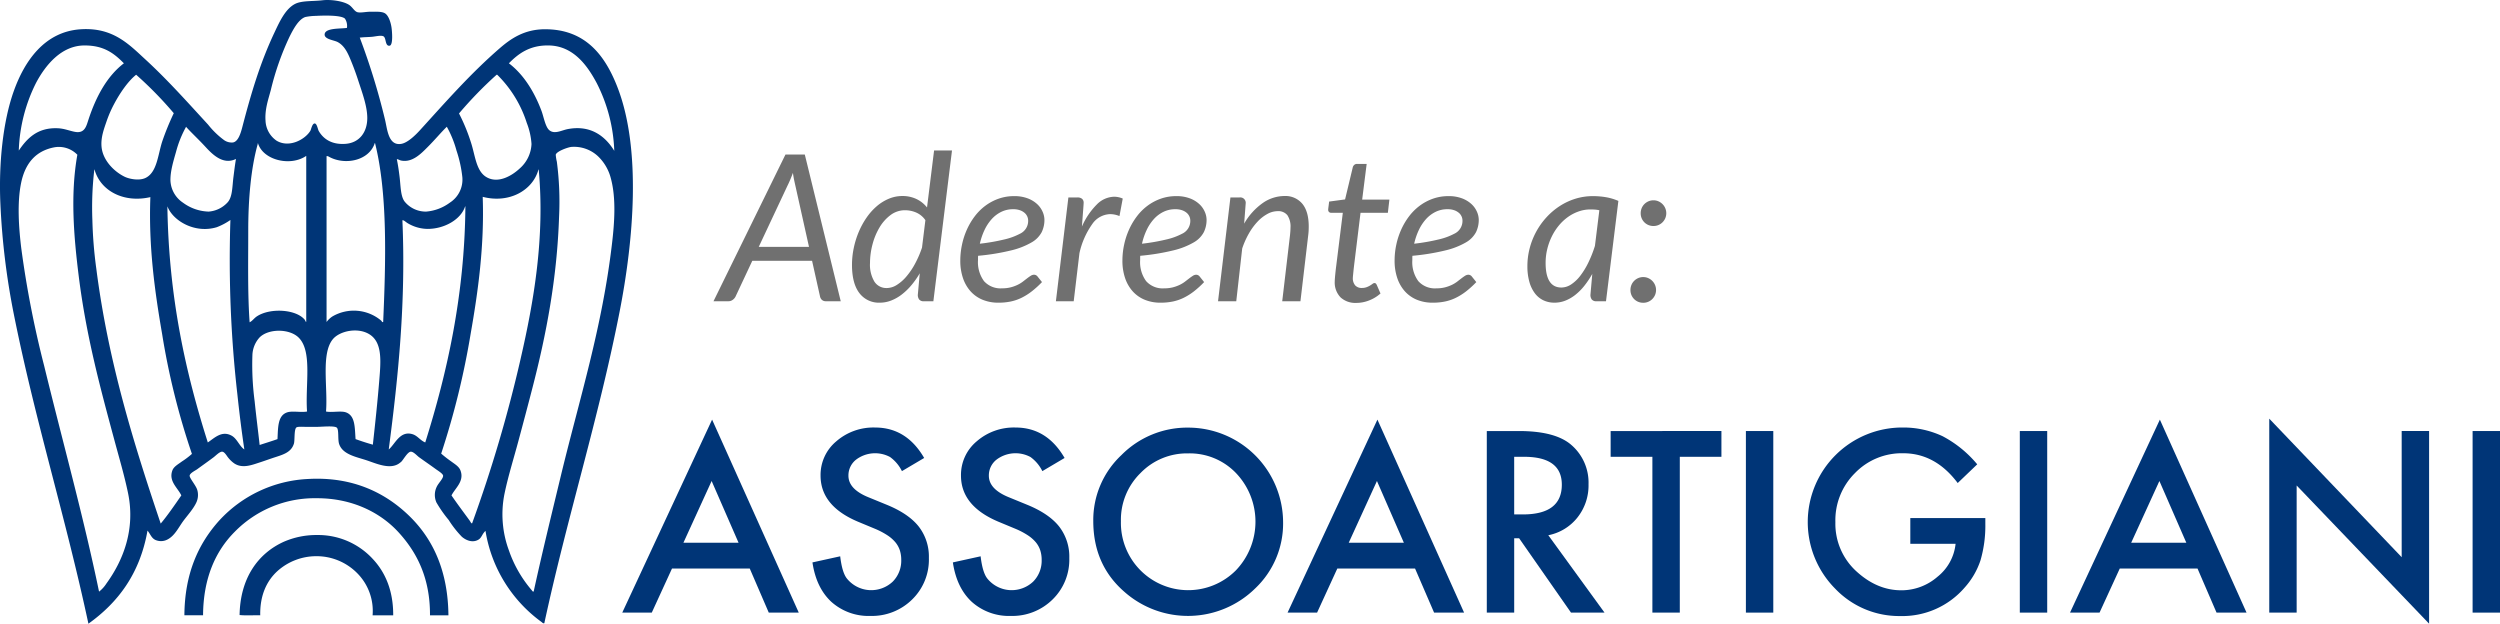
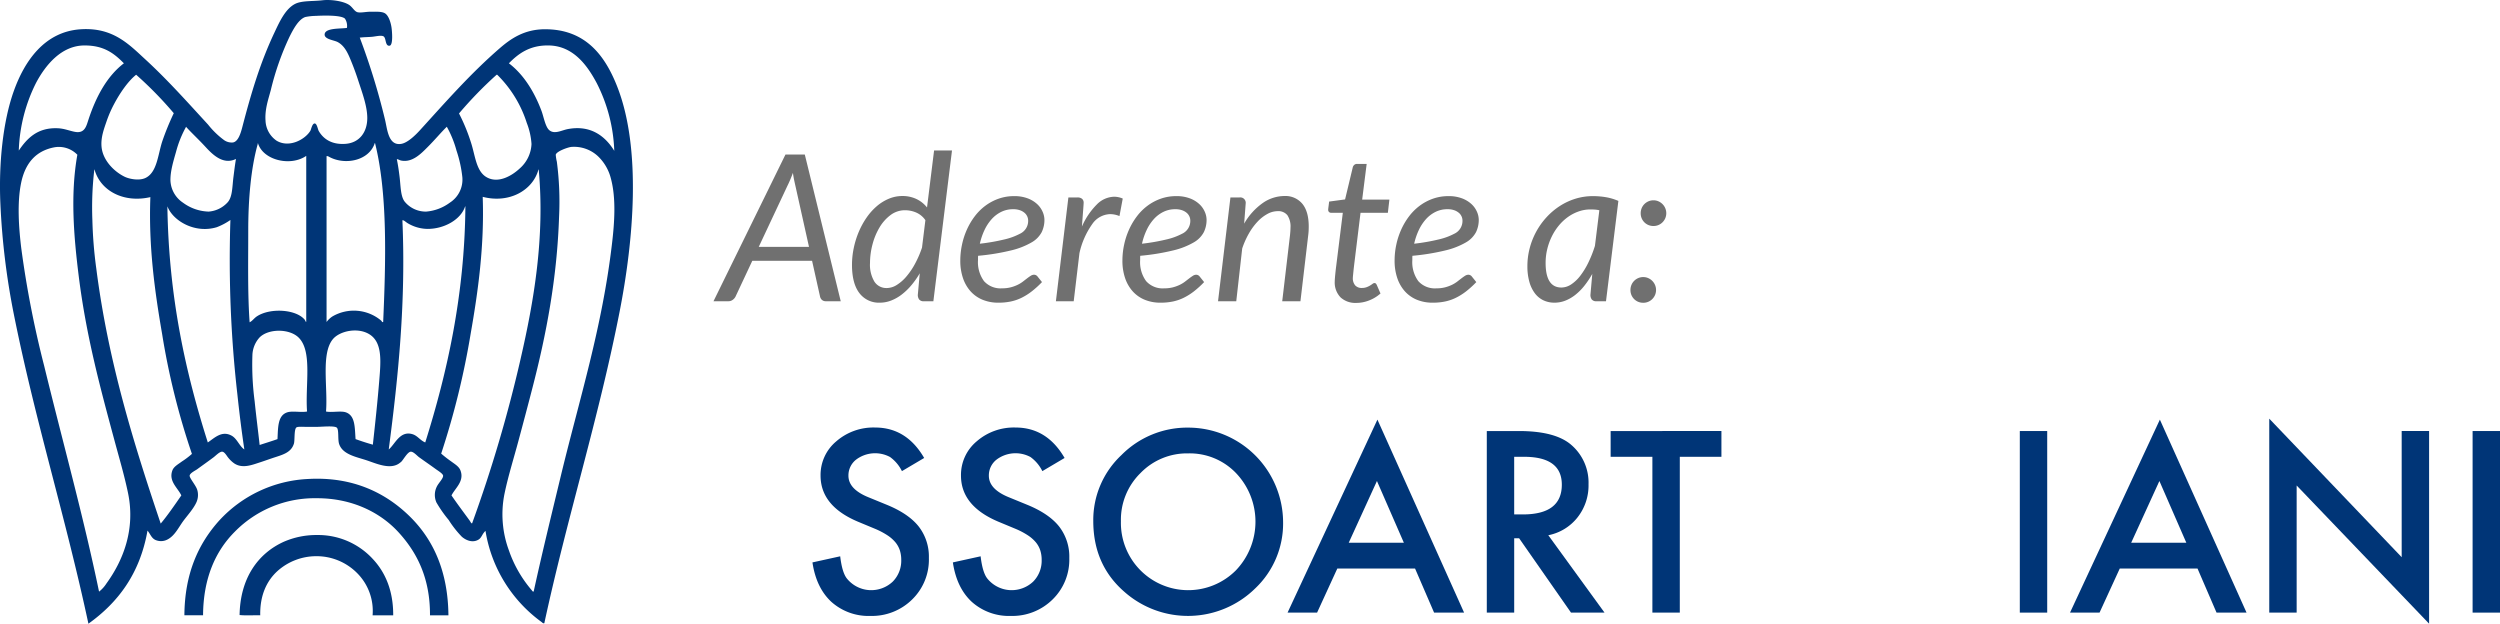
<svg xmlns="http://www.w3.org/2000/svg" width="732.693" height="182.786" viewBox="0 0 732.693 182.786">
  <defs>
    <clipPath id="clip-path">
      <rect id="Rettangolo_5" data-name="Rettangolo 5" width="732.693" height="182.786" fill="none" />
    </clipPath>
  </defs>
  <g id="Raggruppa_52" data-name="Raggruppa 52" transform="translate(-11627 -11517.714)">
    <g id="Raggruppa_51" data-name="Raggruppa 51" transform="translate(11627 11517.714)">
      <g id="Raggruppa_50" data-name="Raggruppa 50" clip-path="url(#clip-path)">
        <path id="Tracciato_134" data-name="Tracciato 134" d="M180.776,25.087c7.382,18.452,4.855,45.664.815,66.268-6.2,31.56-15.295,59.957-22.056,91.271-.309.2-.641-.192-.821-.332a41.061,41.061,0,0,1-16.429-26.714c-1.061.992-1.081,2.023-2.125,2.615-1.785,1.02-3.757.039-4.818-.9a30.1,30.1,0,0,1-3.84-4.9,36.4,36.4,0,0,1-3.6-5.145,5.467,5.467,0,0,1,.086-4.571c.548-1.167,1.941-2.424,1.875-3.272-.043-.6-1.609-1.523-2.2-1.962-1.756-1.28-3.052-2.155-4.825-3.431-.585-.419-1.652-1.673-2.45-1.633-.942.043-2.2,2.4-2.78,2.94a7.725,7.725,0,0,1-.735.568c-2.71,1.779-6.677-.076-9.4-.977-3.112-1.032-7.075-1.7-8.09-4.822-.425-1.323-.016-4.09-.651-4.735-.645-.661-4.476-.252-5.886-.252h-3.1c-.9,0-2.468-.127-2.867.166-.734.545-.445,3.79-.734,4.738-.838,2.737-3.439,3.295-6.291,4.249-1.015.343-2.371.828-3.6,1.231-2.3.734-5.164,1.945-7.6.326a8.353,8.353,0,0,1-1.8-1.72c-.422-.515-1.027-1.655-1.719-1.712-.741-.066-1.918,1.174-2.527,1.633-1.785,1.336-2.939,2.135-4.824,3.511-.546.4-2.155,1.143-2.2,1.882-.056.7,1.789,2.806,2.2,4.087a5.216,5.216,0,0,1-.164,3.594c-.827,1.942-2.683,3.944-3.926,5.632-1.34,1.853-2.394,4.09-4.326,5.234a4.076,4.076,0,0,1-3.92.247c-1.111-.609-1.327-1.584-2.215-2.7-2.224,12.642-8.648,21.094-17.32,27.292-6.653-31.129-15.508-59.08-21.809-90.45A213.018,213.018,0,0,1,.109,59.568c-.5-11.342.685-23.921,4.01-33.088,3.039-8.4,8.825-17.209,19.525-17.9C33.123,7.966,37.8,13,42.683,17.489,49.117,23.4,55.012,30.026,60.988,36.525A24.5,24.5,0,0,0,65.722,41.1a3.9,3.9,0,0,0,2.534.656c1.563-.237,2.3-2.727,2.78-4.576,2.593-9.97,5.23-18.767,9.313-27.455,1.49-3.162,3.216-7.086,6.128-8.575C88.443.14,91.717.415,94.488.082c2.586-.307,6.128.275,7.76,1.307,1.127.72,1.606,2,2.614,2.209.987.2,2.477-.182,3.847-.162,1.24.018,2.966-.127,4,.4,1.187.607,1.832,2.811,2.041,4.249.134.914.546,5.164-.571,5.314-1.327.177-.972-2.15-1.713-2.7-.665-.477-2.431,0-3.432.085-1.26.105-2.244.083-3.594.241a199.413,199.413,0,0,1,7.352,23.859c.728,2.871.941,7.929,4.818,7.277,1.888-.319,4.173-2.576,5.476-4.007,7.661-8.407,14.64-16.42,23.289-23.939,3.352-2.922,7.3-5.609,13.231-5.642,11.966-.063,17.649,7.7,21.17,16.509m-1.393,46.168c.7-5.948,1.213-13.1-.332-18.878a13.6,13.6,0,0,0-3.834-6.615,10.27,10.27,0,0,0-7.765-2.7c-1.06.118-4.352,1.291-4.575,2.289A12.637,12.637,0,0,0,163.2,47.4a89.659,89.659,0,0,1,.655,16.014c-.592,18.226-3.781,34.73-7.847,50.414-1.314,5.088-2.713,10.362-4.083,15.442-1.387,5.187-3.016,10.328-4.086,15.528a30.437,30.437,0,0,0,1.306,16.506,35.8,35.8,0,0,0,6.7,11.681c.093.1.326.575.576.326,2.49-11.412,5.246-22.6,7.923-33.743,5.38-22.315,12.153-43.475,15.036-68.309m.651-27.049a47.142,47.142,0,0,0-5.143-19.852c-2.72-5.106-6.8-10.872-13.975-11.034-5.543-.125-8.892,2.294-11.768,5.228,4.27,3.242,7.418,8.256,9.566,13.977.615,1.641,1.121,4.672,2.285,5.634,1.526,1.267,3.571.027,5.393-.329,6.986-1.333,11.189,2.376,13.642,6.376M152.58,105.159c3.866-16.76,7.135-35.576,5.313-55.4-.007-.045-.01-.091-.083-.074-1.623,6.051-8.5,10.038-16.34,8.005.506,14.349-1.343,27.651-3.517,40.041a233.528,233.528,0,0,1-8.652,35.212,33.723,33.723,0,0,0,2.936,2.288c1.017.771,2.238,1.442,2.7,2.613,1.254,3.192-1.569,5.227-2.613,7.354,1.649,2.421,3.621,5.035,5.307,7.356.259.352.488.958.738.814a406.209,406.209,0,0,0,14.215-48.21m3.192-62.913a20.692,20.692,0,0,0-1.387-6.21A34.487,34.487,0,0,0,145.717,21.9h-.163a115.813,115.813,0,0,0-11.026,11.354,53.959,53.959,0,0,1,3.5,8.5c1.25,3.8,1.49,8.334,4.5,10.133,3.512,2.1,7.668-.511,9.809-2.531a10.057,10.057,0,0,0,3.432-7.11M136.4,60.632c-.017-.063,0-.163-.076-.163-1.237,3.883-6.135,6.635-11.04,6.617a11.591,11.591,0,0,1-5.878-1.715c-.549-.345-1.045-.894-1.473-.816,1.044,23.91-1.181,45.6-4,67.165,1.832-1.5,3.225-5.5,6.856-4.5,1.593.446,2.291,1.812,3.841,2.454,6.437-20.482,11.534-43.169,11.767-69.043M131.828,59.4a8.022,8.022,0,0,0,3.678-7.434,36.565,36.565,0,0,0-1.72-7.844,30.662,30.662,0,0,0-2.773-6.863c-.006-.051-.013-.1-.086-.085-1.736,1.693-3.478,3.812-5.64,5.969-1.855,1.86-4.432,4.557-7.677,3.92-.519-.1-.971-.437-1.31-.41.352,1.725.6,3.431.814,5.23.316,2.563.273,5.654,1.474,7.192a7.986,7.986,0,0,0,6.3,2.939,13.5,13.5,0,0,0,6.943-2.614M112.3,94.373c.742-17.092,1.387-37.349-2.371-52.372-.013-.051-.016-.1-.083-.081-1.666,5.147-8.535,6.522-13.154,4.168-.286-.146-.645-.411-.984-.326V94.373A6.608,6.608,0,0,1,97.43,92.74a12.449,12.449,0,0,1,14.294,1.231c.127.109.27.568.579.4m-1.147,17.084c.465-5.673.968-11.219-3.026-13.563-3.391-2-8.549-.874-10.537,1.467-3.584,4.232-1.466,14.174-2.045,21.247,1.659.352,4.329-.266,5.809.239,2.78.977,2.593,4.383,2.853,7.848,1.646.591,3.328,1.143,5.064,1.631.672-6.067,1.377-12.618,1.882-18.869m-3.515-76.731c.03-3.528-1.473-7.5-2.62-11.028-.572-1.785-1.167-3.422-1.789-4.987-1.044-2.582-1.985-5.151-4.252-6.373-1.081-.581-3.847-.8-3.838-2.2.02-2.048,4.832-1.649,6.541-1.963a3.917,3.917,0,0,0-.579-2.7c-1.094-1.085-6.311-.941-8.5-.818a16.888,16.888,0,0,0-3.105.327c-2.058.674-3.644,3.8-4.652,5.8a80.227,80.227,0,0,0-5.476,15.6c-.732,2.731-1.793,5.7-1.55,8.989a7.446,7.446,0,0,0,3.269,5.884c3.74,2.2,8.412-.452,9.878-2.943.236-.392.533-2.211,1.311-2.123.625.068.867,1.731,1.144,2.208,1.346,2.332,3.82,4.055,7.84,3.759,4.1-.3,6.341-3.447,6.377-7.44M89.992,120.608c-.579-7.8,1.636-17.6-2.454-21.657-2.683-2.67-8.805-2.689-11.442-.076a8.079,8.079,0,0,0-2.124,5.307,81.457,81.457,0,0,0,.658,13.4c.452,4.452,1.021,8.784,1.466,12.834,1.743-.578,3.522-1.117,5.231-1.721.173-3.539.059-6.93,2.863-7.848,1.516-.486,4.073.093,5.8-.239M89.753,94.3V45.677C85.191,48.853,77.147,47,75.615,42c-.127.009-.061.138-.087.245-2.008,7.163-2.773,16.262-2.773,25.328,0,9.186-.193,18.609.405,26.885.845-.412,1.307-1.228,2.208-1.795,3.864-2.472,11.3-2.042,13.889.981.223.259.349.841.5.651M67.93,127.71c1.573.891,2.261,3.092,3.681,4.01-.778-5.2-1.463-10.693-2.045-16.18a348.824,348.824,0,0,1-2.038-51.07,18.244,18.244,0,0,1-4.014,2.124c-6.331,1.914-12.8-1.8-14.457-6.125.386,26.632,5.333,48.7,11.847,69.206,2.048-1.4,4.16-3.574,7.026-1.965m.489-75.823c.229-1.752.429-3.526.741-5.309-3.83,1.909-7.039-1.478-8.994-3.594-1.982-2.15-3.924-3.935-5.553-5.721-.006-.051-.013-.1-.086-.085a32.036,32.036,0,0,0-2.943,7.354c-.728,2.568-1.676,5.607-1.633,8.334A8.183,8.183,0,0,0,53.629,59.4a13.227,13.227,0,0,0,7.521,2.614A8.356,8.356,0,0,0,66.62,59.4c1.553-1.589,1.43-4.693,1.8-7.517m-15.2,83.428a23.679,23.679,0,0,0,3.029-2.284A213.677,213.677,0,0,1,47.5,97.8C45.35,85.33,43.521,72.2,44.07,57.769,36.345,59.553,29.5,56.011,27.727,49.76c-.007-.045-.013-.091-.08-.074a94.749,94.749,0,0,0-.572,14.869,127.7,127.7,0,0,0,1.144,14.132C31.747,106.3,39.391,130.563,47.1,153.452c2.019-2.407,4.114-5.462,6.042-8.253-1.01-2.2-3.817-4.162-2.61-7.354.416-1.11,1.729-1.809,2.69-2.53M47.5,41.59a76.777,76.777,0,0,1,3.431-8.414A110.244,110.244,0,0,0,39.9,21.9c-2.361,1.9-4.652,5.2-6.454,8.577a34.47,34.47,0,0,0-2.208,5.066c-.771,2.261-1.732,4.753-1.473,7.515.376,4,3.764,7.292,6.78,8.748,1.4.673,4.283,1.237,6.135.329C46,50.5,46.26,45.519,47.5,41.59M31.241,170.943c4.669-6.455,8.529-15.548,6.291-26.395-1.08-5.233-2.623-10.388-4-15.528C29.353,113.535,25.263,98.456,23.069,80.9c-1.447-11.616-2.478-23.919-.4-35.548a7.562,7.562,0,0,0-6.617-2.2C10.357,44.184,7.3,48.023,6.157,53.769c-1.141,5.7-.669,12.9.083,19.037a294.921,294.921,0,0,0,6.7,34.4c5.44,22.349,11.494,44.044,16.089,66.19a9.5,9.5,0,0,0,2.208-2.454M25.928,35.052c2.225-6.763,5.453-12.743,10.381-16.5-2.89-2.928-5.876-5.257-11.6-5.228-6.79.033-11.439,5.87-14.136,10.949A47.544,47.544,0,0,0,5.505,44.126c2.4-3.525,5.44-6.8,11.435-6.537,1.979.087,3.4.76,5.068,1.061,2.833.507,3.292-1.688,3.92-3.6" fill="#003577" />
        <path id="Tracciato_135" data-name="Tracciato 135" d="M131.422,180.332h-5.4c.05-10.939-3.847-18.5-9.31-24.426-5.21-5.649-13.413-9.888-23.781-9.888a32.833,32.833,0,0,0-24.1,9.8c-5.663,5.662-9.247,13.606-9.317,24.512H54.041c.083-12.206,4.083-20.968,10.215-27.777a37.711,37.711,0,0,1,25.985-12.173c13.413-.775,22.986,4.286,29.74,10.862,6.919,6.744,11.315,16.061,11.441,29.088" fill="#003577" />
        <path id="Tracciato_136" data-name="Tracciato 136" d="M109.111,163.667c3.784,3.957,6.165,9.4,6.128,16.665H109.2a15.7,15.7,0,0,0-4.578-12.416,16.727,16.727,0,0,0-12.014-4.907,17.022,17.022,0,0,0-11.358,4.416c-3.053,2.819-5.091,6.995-4.981,12.907-1.992-.053-4.193.113-6.051-.08.176-10.753,5.339-18.041,13-21.493a23.754,23.754,0,0,1,9.715-1.955,21.774,21.774,0,0,1,16.18,6.863" fill="#003577" />
-         <path id="Tracciato_137" data-name="Tracciato 137" d="M219.732,166.62H196.949l-5.928,12.924h-8.652L208.7,122.981l25.4,56.563h-8.791Zm-3.275-7.549-7.894-18.1-8.272,18.1Z" fill="#003577" />
        <path id="Tracciato_138" data-name="Tracciato 138" d="M270.852,134.221l-6.517,3.856a11.179,11.179,0,0,0-3.482-4.135,9.233,9.233,0,0,0-9.995.8,5.876,5.876,0,0,0-2.2,4.688q0,3.9,5.789,6.277l5.31,2.175q6.479,2.623,9.476,6.4a14.418,14.418,0,0,1,3,9.263,16.28,16.28,0,0,1-4.894,12.14,16.784,16.784,0,0,1-12.236,4.831,16.326,16.326,0,0,1-11.442-4.123q-4.449-4.119-5.55-11.564l8.134-1.79q.547,4.689,1.932,6.478a9.174,9.174,0,0,0,13.476.935,8.7,8.7,0,0,0,2.48-6.375,8.966,8.966,0,0,0-.428-2.839,7.267,7.267,0,0,0-1.347-2.378,10.765,10.765,0,0,0-2.361-2.031,22.482,22.482,0,0,0-3.445-1.809l-5.137-2.135q-10.928-4.618-10.926-13.5a12.8,12.8,0,0,1,4.585-10.021,16.566,16.566,0,0,1,11.409-4.067q9.2,0,14.374,8.932" fill="#003577" />
        <path id="Tracciato_139" data-name="Tracciato 139" d="M312.006,134.221l-6.517,3.856a11.179,11.179,0,0,0-3.482-4.135,9.233,9.233,0,0,0-9.995.8,5.876,5.876,0,0,0-2.2,4.688q0,3.9,5.789,6.277l5.31,2.175q6.479,2.623,9.476,6.4a14.417,14.417,0,0,1,3,9.263,16.28,16.28,0,0,1-4.894,12.14,16.784,16.784,0,0,1-12.236,4.831,16.326,16.326,0,0,1-11.442-4.123q-4.449-4.119-5.55-11.564l8.134-1.79q.547,4.689,1.932,6.478a9.174,9.174,0,0,0,13.476.935,8.7,8.7,0,0,0,2.48-6.375,8.965,8.965,0,0,0-.428-2.839,7.248,7.248,0,0,0-1.347-2.378,10.765,10.765,0,0,0-2.361-2.031,22.482,22.482,0,0,0-3.445-1.809l-5.137-2.135q-10.928-4.618-10.926-13.5a12.8,12.8,0,0,1,4.585-10.021,16.566,16.566,0,0,1,11.409-4.067q9.2,0,14.374,8.932" fill="#003577" />
        <path id="Tracciato_140" data-name="Tracciato 140" d="M320.415,152.694a26.07,26.07,0,0,1,8.236-19.306,27.129,27.129,0,0,1,19.718-8.062A27.831,27.831,0,0,1,376.046,153a26.183,26.183,0,0,1-8.2,19.474,28.12,28.12,0,0,1-38.4.9q-9.033-7.9-9.031-20.682m8.1.086a19.724,19.724,0,0,0,33.676,14.4,20.624,20.624,0,0,0,.067-28.516,18.774,18.774,0,0,0-13.992-5.785,18.972,18.972,0,0,0-14.032,5.785,19.177,19.177,0,0,0-5.719,14.121" fill="#003577" />
        <path id="Tracciato_141" data-name="Tracciato 141" d="M414.72,166.62H391.937l-5.928,12.924h-8.652l26.334-56.563,25.4,56.563H420.3Zm-3.275-7.549-7.894-18.1-8.272,18.1Z" fill="#003577" />
        <path id="Tracciato_142" data-name="Tracciato 142" d="M453.773,156.865l16.476,22.679h-9.823l-15.2-21.782h-1.45v21.782h-8.03V126.327h9.41q10.548,0,15.235,3.963a14.567,14.567,0,0,1,5.171,11.652,15.1,15.1,0,0,1-3.242,9.716,14.436,14.436,0,0,1-8.549,5.207m-9.995-6.1h2.551q11.41,0,11.408-8.722,0-8.169-11.1-8.167h-2.863Z" fill="#003577" />
        <path id="Tracciato_143" data-name="Tracciato 143" d="M492.311,133.874v45.67h-8.034v-45.67H472.042v-7.548H504.51v7.548Z" fill="#003577" />
-         <rect id="Rettangolo_2" data-name="Rettangolo 2" width="8.03" height="53.218" transform="translate(511.682 126.326)" fill="#003577" />
-         <path id="Tracciato_144" data-name="Tracciato 144" d="M559.87,151.83h21.987v1.759a36.256,36.256,0,0,1-1.413,10.617,22.588,22.588,0,0,1-4.651,8,24.1,24.1,0,0,1-18.857,8.343,25.922,25.922,0,0,1-19.129-8.067,27.715,27.715,0,0,1,19.854-47.189,27.107,27.107,0,0,1,11.652,2.54,33.464,33.464,0,0,1,10.167,8.25l-5.722,5.482q-6.551-8.723-15.957-8.724a19.063,19.063,0,0,0-14.168,5.825A19.463,19.463,0,0,0,537.91,153a18.857,18.857,0,0,0,6.377,14.646Q550.255,173,557.212,173a16.068,16.068,0,0,0,10.653-3.99,14.187,14.187,0,0,0,5.273-9.629H559.87Z" fill="#003577" />
        <rect id="Rettangolo_3" data-name="Rettangolo 3" width="8.03" height="53.218" transform="translate(591.96 126.326)" fill="#003577" />
        <path id="Tracciato_145" data-name="Tracciato 145" d="M644.039,166.62H621.256l-5.928,12.924h-8.652l26.334-56.563,25.4,56.563h-8.792Zm-3.274-7.549-7.894-18.1-8.273,18.1Z" fill="#003577" />
        <path id="Tracciato_146" data-name="Tracciato 146" d="M665.068,179.544V122.7l38.81,40.6V126.326h8.034v56.46l-38.814-40.5v37.261Z" fill="#003577" />
        <rect id="Rettangolo_4" data-name="Rettangolo 4" width="8.03" height="53.218" transform="translate(724.663 126.326)" fill="#003577" />
      </g>
    </g>
    <path id="Tracciato_147" data-name="Tracciato 147" d="M35.4,59H31.08a1.7,1.7,0,0,1-1.17-.375,1.882,1.882,0,0,1-.57-.975L27,47.15H9.48L4.56,57.65a2.628,2.628,0,0,1-.825.945A2.061,2.061,0,0,1,2.49,59H-1.89L19.2,16.01h5.67ZM11.37,43.07H26.1L22.14,25.28q-.18-.78-.39-1.77t-.36-2.13q-.42,1.14-.855,2.145T19.71,25.31ZM59.79,59a1.625,1.625,0,0,1-1.425-.54,2.257,2.257,0,0,1-.375-1.32l.57-6.33a24.757,24.757,0,0,1-2.49,3.54,17.989,17.989,0,0,1-2.835,2.715,12.552,12.552,0,0,1-3.09,1.74,9.031,9.031,0,0,1-3.255.615,7.139,7.139,0,0,1-6.045-2.835Q38.7,53.75,38.7,48.35a24.178,24.178,0,0,1,.51-4.92,25.5,25.5,0,0,1,1.455-4.71,23.087,23.087,0,0,1,2.28-4.185,17.527,17.527,0,0,1,2.97-3.345,13.392,13.392,0,0,1,3.555-2.22,10.239,10.239,0,0,1,4.02-.81,9.41,9.41,0,0,1,4.065.87,8.711,8.711,0,0,1,3.135,2.49l2.07-16.71h5.25L62.55,59ZM48.9,55.13a5.537,5.537,0,0,0,2.895-.885,12.131,12.131,0,0,0,2.82-2.46,21.168,21.168,0,0,0,2.55-3.75A29.866,29.866,0,0,0,59.22,43.28l.99-8.04a6.352,6.352,0,0,0-2.73-2.25,8.309,8.309,0,0,0-3.21-.66A7.01,7.01,0,0,0,50,33.74a12.322,12.322,0,0,0-3.24,3.645A19.066,19.066,0,0,0,44.7,42.38a21.454,21.454,0,0,0-.72,5.43,9.584,9.584,0,0,0,1.29,5.445A4.154,4.154,0,0,0,48.9,55.13ZM95.1,35.12a8.22,8.22,0,0,1-.81,3.645,7.575,7.575,0,0,1-2.97,3,22.169,22.169,0,0,1-5.94,2.325,65.482,65.482,0,0,1-9.72,1.59q-.03.33-.03.645v.645A9.387,9.387,0,0,0,77.385,53.1a6.485,6.485,0,0,0,5.3,2.115,9.98,9.98,0,0,0,2.565-.3,10.954,10.954,0,0,0,2.01-.735,9,9,0,0,0,1.56-.96q.675-.525,1.245-.96t1.05-.735a1.8,1.8,0,0,1,.96-.3,1.31,1.31,0,0,1,.99.51l1.32,1.65A27.712,27.712,0,0,1,91.395,56.1,17.419,17.419,0,0,1,88.41,57.98a13.414,13.414,0,0,1-3.195,1.1,17.661,17.661,0,0,1-3.585.345,11.977,11.977,0,0,1-4.68-.87,9.689,9.689,0,0,1-3.51-2.475,11.13,11.13,0,0,1-2.22-3.885,15.69,15.69,0,0,1-.78-5.1,22.344,22.344,0,0,1,.5-4.665A21.822,21.822,0,0,1,72.375,38a20.041,20.041,0,0,1,2.31-3.9,15.553,15.553,0,0,1,3.12-3.1,14.649,14.649,0,0,1,3.87-2.055,13.5,13.5,0,0,1,4.545-.75,10.9,10.9,0,0,1,3.99.66,8.483,8.483,0,0,1,2.76,1.68,6.723,6.723,0,0,1,1.6,2.25A5.964,5.964,0,0,1,95.1,35.12Zm-9.18-3.09a7.793,7.793,0,0,0-3.48.78,9.267,9.267,0,0,0-2.82,2.145,13.1,13.1,0,0,0-2.1,3.21,19.169,19.169,0,0,0-1.35,3.975,58.224,58.224,0,0,0,7.41-1.305,18.43,18.43,0,0,0,4.29-1.59,4.138,4.138,0,0,0,2.46-3.915,3,3,0,0,0-1.005-2.19,4.166,4.166,0,0,0-1.365-.795A5.831,5.831,0,0,0,85.92,32.03ZM98.46,59l3.66-30.42h2.67a2.036,2.036,0,0,1,1.32.39,1.455,1.455,0,0,1,.48,1.2q0,.12-.015.345t-.03.465q-.015.24-.03.42t-.015.21l-.42,5.52a20.962,20.962,0,0,1,4.365-6.48,7.354,7.354,0,0,1,5.085-2.28,6.353,6.353,0,0,1,2.52.54l-.96,5.13a7.265,7.265,0,0,0-2.73-.57,6.59,6.59,0,0,0-5.19,2.835,23.487,23.487,0,0,0-3.81,8.6L103.68,59Zm44.16-23.88a8.22,8.22,0,0,1-.81,3.645,7.575,7.575,0,0,1-2.97,3,22.168,22.168,0,0,1-5.94,2.325,65.483,65.483,0,0,1-9.72,1.59q-.03.33-.03.645v.645A9.387,9.387,0,0,0,124.9,53.1,6.485,6.485,0,0,0,130.2,55.22a9.98,9.98,0,0,0,2.565-.3,10.954,10.954,0,0,0,2.01-.735,9,9,0,0,0,1.56-.96q.675-.525,1.245-.96t1.05-.735a1.8,1.8,0,0,1,.96-.3,1.31,1.31,0,0,1,.99.51l1.32,1.65a27.715,27.715,0,0,1-2.985,2.715,17.42,17.42,0,0,1-2.985,1.875,13.414,13.414,0,0,1-3.2,1.1,17.661,17.661,0,0,1-3.585.345,11.977,11.977,0,0,1-4.68-.87,9.689,9.689,0,0,1-3.51-2.475,11.13,11.13,0,0,1-2.22-3.885,15.69,15.69,0,0,1-.78-5.1,22.344,22.344,0,0,1,.5-4.665A21.822,21.822,0,0,1,119.9,38a20.041,20.041,0,0,1,2.31-3.9,15.553,15.553,0,0,1,3.12-3.1,14.649,14.649,0,0,1,3.87-2.055,13.5,13.5,0,0,1,4.545-.75,10.9,10.9,0,0,1,3.99.66,8.483,8.483,0,0,1,2.76,1.68,6.723,6.723,0,0,1,1.6,2.25A5.964,5.964,0,0,1,142.62,35.12Zm-9.18-3.09a7.793,7.793,0,0,0-3.48.78,9.267,9.267,0,0,0-2.82,2.145,13.1,13.1,0,0,0-2.1,3.21,19.169,19.169,0,0,0-1.35,3.975,58.224,58.224,0,0,0,7.41-1.305,18.43,18.43,0,0,0,4.29-1.59,4.138,4.138,0,0,0,2.46-3.915,3,3,0,0,0-1.005-2.19,4.166,4.166,0,0,0-1.365-.795A5.831,5.831,0,0,0,133.44,32.03ZM145.98,59l3.63-30.42h2.67a1.591,1.591,0,0,1,1.8,1.8l-.45,5.88a18.844,18.844,0,0,1,5.475-6.06,11.194,11.194,0,0,1,6.315-2.04,6.436,6.436,0,0,1,5.265,2.28q1.875,2.28,1.875,6.66,0,.6-.03,1.23t-.12,1.32L170.13,59h-5.34l2.28-19.35q.06-.6.1-1.155t.045-1.065a5.943,5.943,0,0,0-.915-3.645A3.392,3.392,0,0,0,163.44,32.6a6.258,6.258,0,0,0-2.925.78,11.413,11.413,0,0,0-2.865,2.2,17.994,17.994,0,0,0-2.565,3.45,24.283,24.283,0,0,0-2.025,4.515L151.32,59Zm34.2-5.73q0-.18.015-.465t.06-.825q.045-.54.135-1.41t.27-2.28l1.89-15.21h-3.39a.939.939,0,0,1-.645-.225.893.893,0,0,1-.255-.7q0-.09.03-.36t.075-.615q.045-.345.09-.7t.075-.69l4.68-.63,2.25-9.39a1.433,1.433,0,0,1,.45-.735,1.2,1.2,0,0,1,.81-.285h2.82l-1.32,10.47h7.98l-.45,3.87h-8.01l-1.83,14.94q-.15,1.23-.225,1.98l-.12,1.2q-.045.45-.06.63t-.015.27a3.169,3.169,0,0,0,.705,2.265,2.555,2.555,0,0,0,1.935.735,3.916,3.916,0,0,0,1.38-.225,5.882,5.882,0,0,0,1.035-.495q.435-.27.735-.495a.937.937,0,0,1,.54-.225.545.545,0,0,1,.375.12,1.51,1.51,0,0,1,.285.39l1.11,2.55a10.859,10.859,0,0,1-3.315,2.025,10.247,10.247,0,0,1-3.765.735,6.406,6.406,0,0,1-4.59-1.59A6.241,6.241,0,0,1,180.18,53.27Zm42.21-18.15a8.22,8.22,0,0,1-.81,3.645,7.575,7.575,0,0,1-2.97,3,22.168,22.168,0,0,1-5.94,2.325,65.482,65.482,0,0,1-9.72,1.59q-.03.33-.03.645v.645a9.387,9.387,0,0,0,1.755,6.135,6.485,6.485,0,0,0,5.295,2.115,9.98,9.98,0,0,0,2.565-.3,10.954,10.954,0,0,0,2.01-.735,9,9,0,0,0,1.56-.96q.675-.525,1.245-.96t1.05-.735a1.8,1.8,0,0,1,.96-.3,1.31,1.31,0,0,1,.99.51l1.32,1.65a27.713,27.713,0,0,1-2.985,2.715A17.42,17.42,0,0,1,215.7,57.98a13.414,13.414,0,0,1-3.2,1.1,17.661,17.661,0,0,1-3.585.345,11.977,11.977,0,0,1-4.68-.87,9.689,9.689,0,0,1-3.51-2.475,11.13,11.13,0,0,1-2.22-3.885,15.69,15.69,0,0,1-.78-5.1,22.344,22.344,0,0,1,.495-4.665A21.822,21.822,0,0,1,199.665,38a20.04,20.04,0,0,1,2.31-3.9A15.554,15.554,0,0,1,205.1,31a14.649,14.649,0,0,1,3.87-2.055,13.5,13.5,0,0,1,4.545-.75,10.9,10.9,0,0,1,3.99.66,8.483,8.483,0,0,1,2.76,1.68,6.723,6.723,0,0,1,1.6,2.25A5.964,5.964,0,0,1,222.39,35.12Zm-9.18-3.09a7.793,7.793,0,0,0-3.48.78,9.267,9.267,0,0,0-2.82,2.145,13.105,13.105,0,0,0-2.1,3.21,19.168,19.168,0,0,0-1.35,3.975,58.224,58.224,0,0,0,7.41-1.305,18.43,18.43,0,0,0,4.29-1.59,4.138,4.138,0,0,0,2.46-3.915,3,3,0,0,0-1.005-2.19,4.166,4.166,0,0,0-1.365-.795A5.831,5.831,0,0,0,213.21,32.03ZM259.68,59h-2.76a1.625,1.625,0,0,1-1.425-.54,2.257,2.257,0,0,1-.375-1.32l.54-6.15a26,26,0,0,1-2.325,3.48,16.181,16.181,0,0,1-2.64,2.655,11.579,11.579,0,0,1-2.925,1.695,8.635,8.635,0,0,1-3.18.6,7.464,7.464,0,0,1-3.27-.7,6.816,6.816,0,0,1-2.5-2.07,10.093,10.093,0,0,1-1.605-3.36,16.689,16.689,0,0,1-.57-4.575,20.6,20.6,0,0,1,.675-5.265,21.417,21.417,0,0,1,4.9-9.03,20.04,20.04,0,0,1,3.885-3.3,18.459,18.459,0,0,1,4.6-2.16,17.277,17.277,0,0,1,5.16-.765,22.513,22.513,0,0,1,3.8.315A15.858,15.858,0,0,1,263.31,29.6ZM246.6,54.98a5.234,5.234,0,0,0,2.88-.915,11.077,11.077,0,0,0,2.67-2.535,22.118,22.118,0,0,0,2.355-3.855,35.052,35.052,0,0,0,1.935-4.9l1.29-10.44a8.576,8.576,0,0,0-1.3-.195q-.645-.045-1.275-.045a10.507,10.507,0,0,0-3.48.585,12.425,12.425,0,0,0-3.15,1.635,14.018,14.018,0,0,0-2.67,2.505,16.293,16.293,0,0,0-2.055,3.195,18.126,18.126,0,0,0-1.335,3.7,16.943,16.943,0,0,0-.48,4.035Q241.98,54.98,246.6,54.98Zm20.25.72a3.812,3.812,0,0,1,.285-1.47,3.646,3.646,0,0,1,.795-1.2,3.9,3.9,0,0,1,1.185-.81,3.616,3.616,0,0,1,1.485-.3,3.542,3.542,0,0,1,1.455.3,3.9,3.9,0,0,1,1.185.81,3.848,3.848,0,0,1,.81,1.2,3.788,3.788,0,0,1,0,2.955,3.9,3.9,0,0,1-.81,1.185,3.684,3.684,0,0,1-2.64,1.08,3.78,3.78,0,0,1-1.485-.285,3.692,3.692,0,0,1-1.98-1.98A3.78,3.78,0,0,1,266.85,55.7Zm3-22.5a3.812,3.812,0,0,1,.285-1.47,3.646,3.646,0,0,1,.795-1.2,3.9,3.9,0,0,1,1.185-.81,3.616,3.616,0,0,1,1.485-.3,3.542,3.542,0,0,1,1.455.3,3.9,3.9,0,0,1,1.185.81,3.848,3.848,0,0,1,.81,1.2,3.788,3.788,0,0,1,0,2.955,3.9,3.9,0,0,1-.81,1.185,3.684,3.684,0,0,1-2.64,1.08,3.78,3.78,0,0,1-1.485-.285,3.692,3.692,0,0,1-1.98-1.98A3.78,3.78,0,0,1,269.85,33.2Z" transform="translate(11838 11547)" fill="#707070" />
  </g>
</svg>